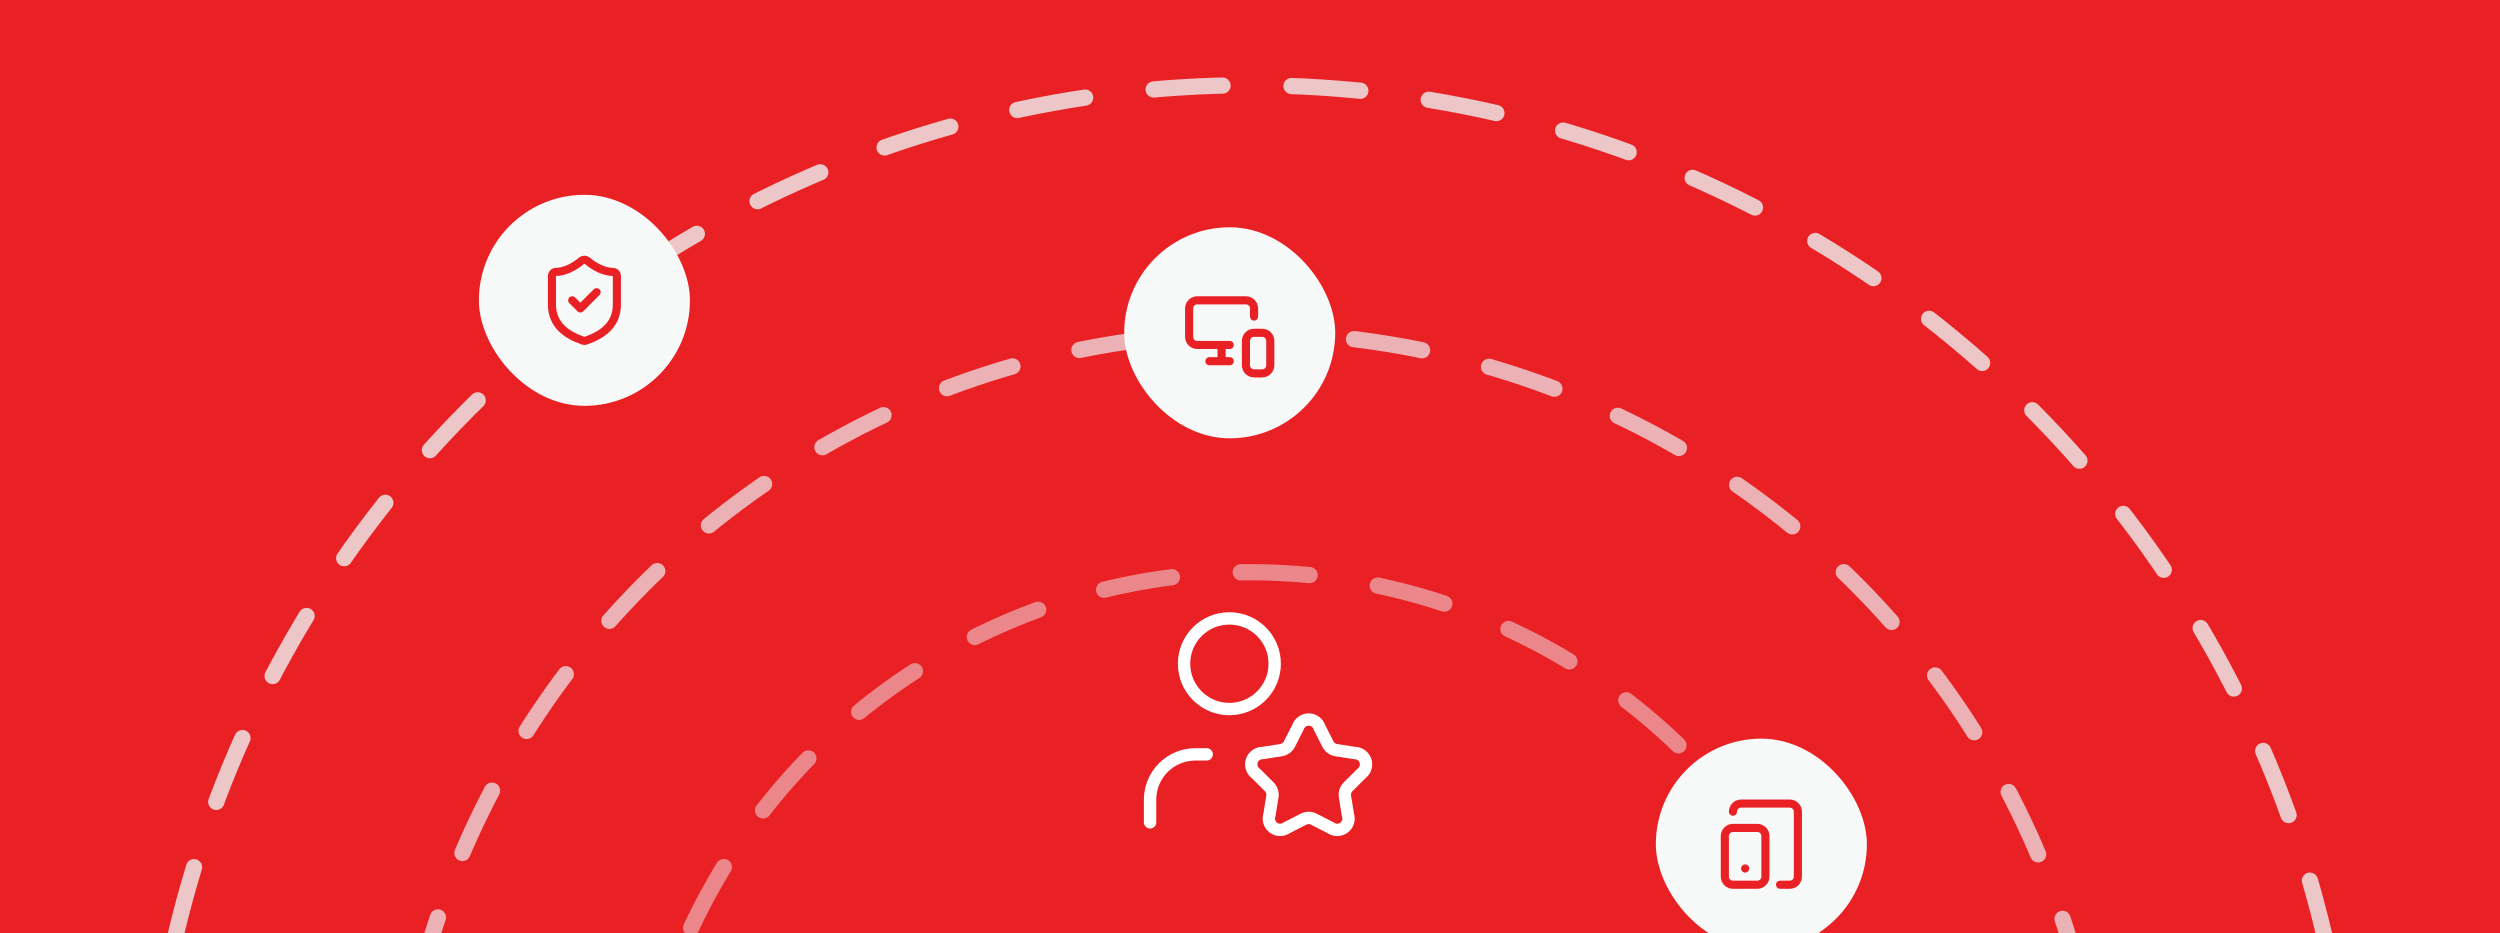
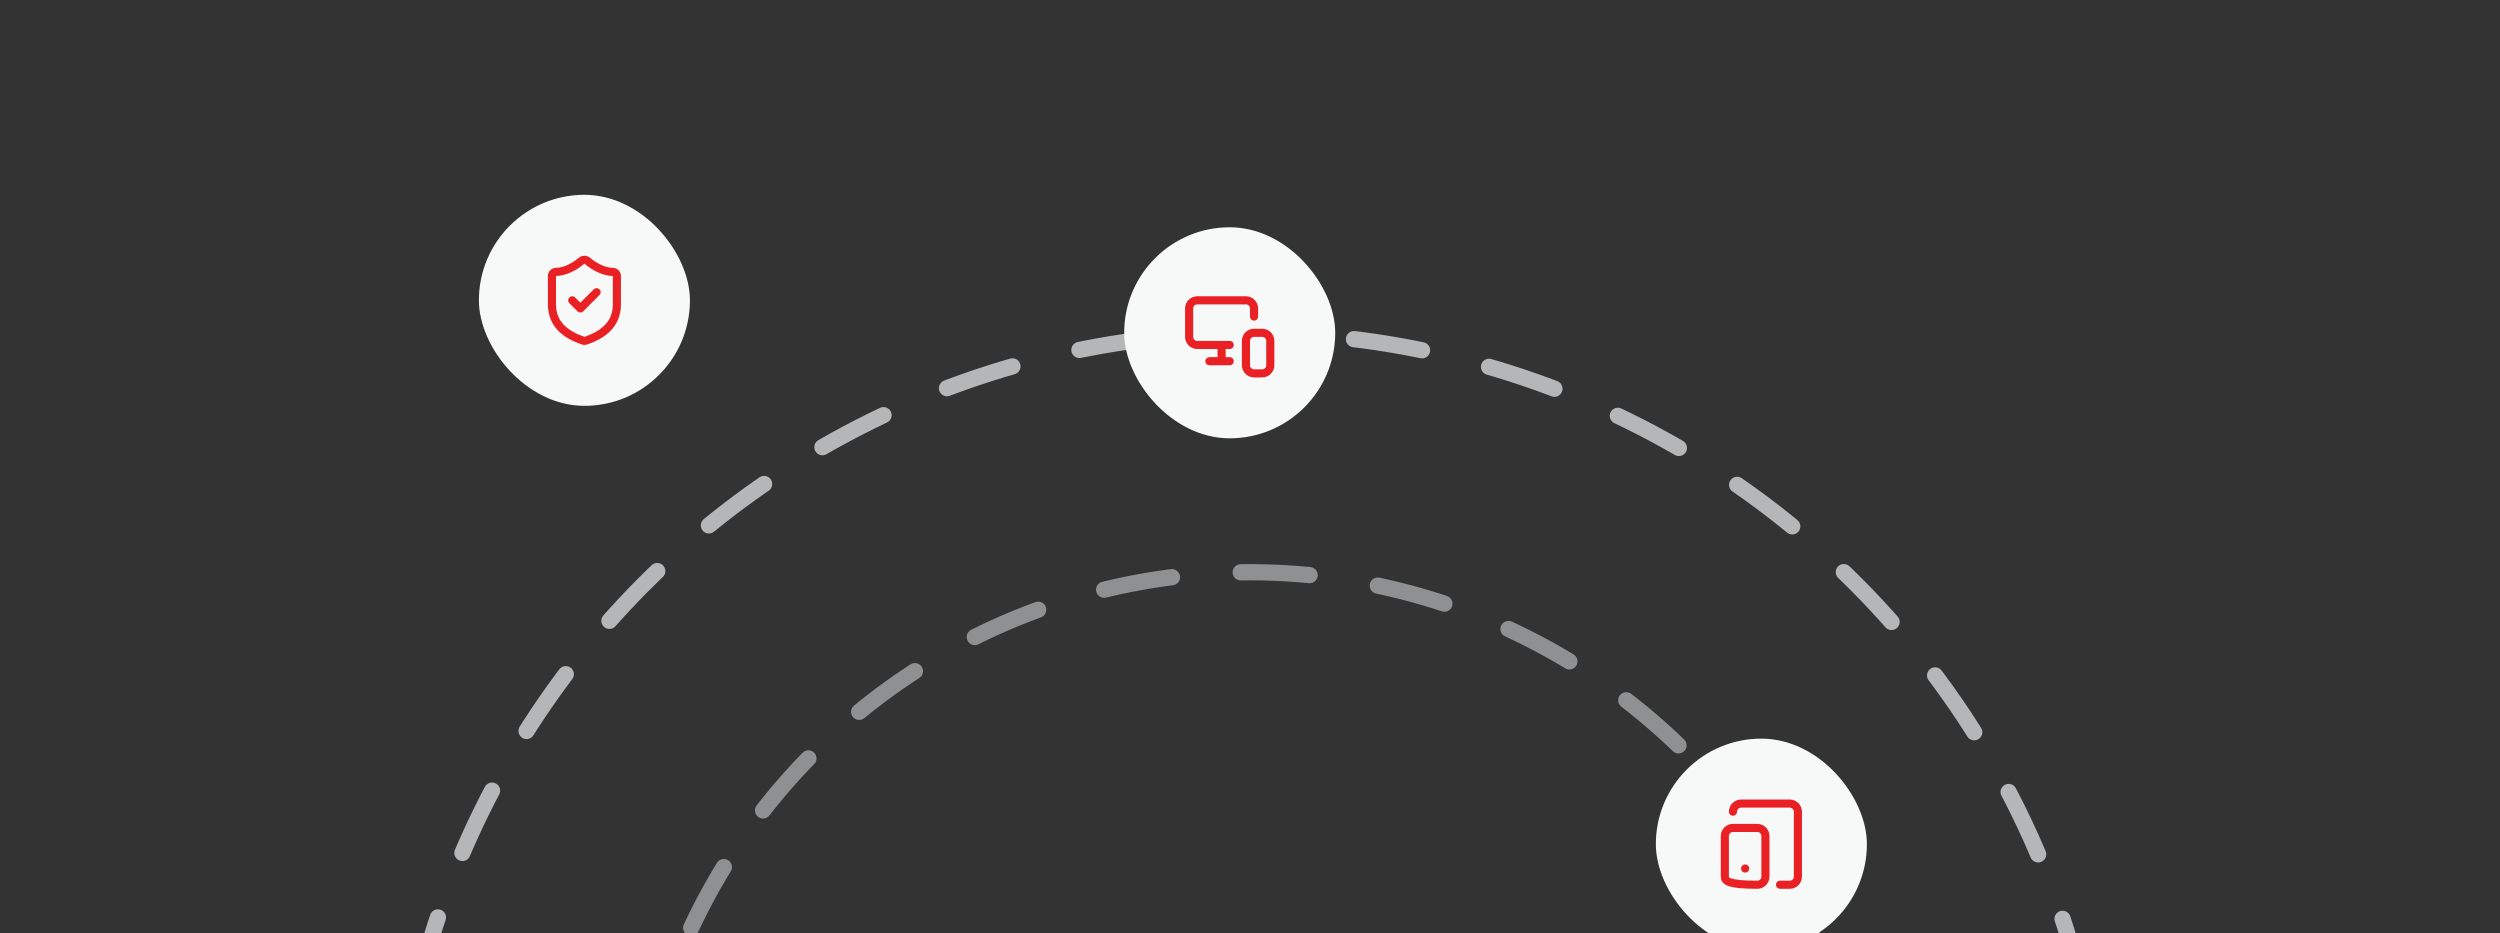
<svg xmlns="http://www.w3.org/2000/svg" width="616" height="230" viewBox="0 0 616 230" fill="none">
  <rect x="0" y="0" width="616" height="230" fill="#333333" stroke="none" />
  <g clip-path="url(#clip0_2043_1754)">
-     <rect width="616" height="230" fill="#EA2124" />
-     <path d="M297.333 185.875H294.542C291.58 185.875 288.74 187.051 286.646 189.146C284.551 191.24 283.375 194.08 283.375 197.042V202.625M319.809 179.22C319.993 178.654 320.354 178.162 320.838 177.815C321.321 177.469 321.903 177.286 322.498 177.293C323.093 177.301 323.67 177.498 324.145 177.857C324.62 178.216 324.968 178.716 325.138 179.287L327.196 183.34C327.396 183.734 327.687 184.075 328.045 184.335C328.402 184.594 328.817 184.765 329.253 184.834L333.815 185.548C334.402 185.551 334.974 185.738 335.449 186.084C335.923 186.43 336.277 186.917 336.458 187.476C336.64 188.034 336.641 188.636 336.461 189.195C336.281 189.754 335.93 190.242 335.456 190.59L332.184 193.851C331.871 194.163 331.637 194.544 331.5 194.965C331.363 195.385 331.328 195.832 331.397 196.268L332.12 200.771C332.319 201.336 332.331 201.949 332.155 202.521C331.979 203.093 331.624 203.593 331.142 203.948C330.66 204.302 330.077 204.493 329.478 204.491C328.88 204.489 328.298 204.295 327.818 203.937L323.729 201.843C323.335 201.641 322.898 201.536 322.456 201.536C322.013 201.536 321.577 201.641 321.183 201.843L317.093 203.937C316.613 204.292 316.032 204.484 315.436 204.484C314.839 204.485 314.258 204.295 313.778 203.941C313.297 203.587 312.943 203.089 312.766 202.519C312.589 201.949 312.6 201.338 312.796 200.774L313.517 196.271C313.586 195.835 313.551 195.388 313.414 194.968C313.277 194.547 313.043 194.165 312.729 193.854L309.502 190.635C309.013 190.296 308.644 189.809 308.451 189.246C308.258 188.682 308.25 188.072 308.429 187.504C308.607 186.936 308.962 186.439 309.443 186.088C309.923 185.736 310.504 185.547 311.099 185.548L315.658 184.834C316.095 184.765 316.509 184.594 316.866 184.335C317.224 184.075 317.515 183.734 317.715 183.34L319.809 179.22ZM314.083 163.542C314.083 169.709 309.084 174.708 302.917 174.708C296.749 174.708 291.75 169.709 291.75 163.542C291.75 157.374 296.749 152.375 302.917 152.375C309.084 152.375 314.083 157.374 314.083 163.542Z" stroke="white" stroke-width="3.045" stroke-linecap="round" stroke-linejoin="round" />
    <circle opacity="0.5" cx="308" cy="293" r="152" stroke="#EDEEF1" stroke-width="4" stroke-linecap="round" stroke-linejoin="round" stroke-dasharray="17 17" />
    <circle opacity="0.7" cx="308" cy="293" r="211" stroke="#EDEEF1" stroke-width="4" stroke-linecap="round" stroke-linejoin="round" stroke-dasharray="17 17" />
-     <circle opacity="0.8" cx="308" cy="293" r="272" stroke="#EDEEF1" stroke-width="4" stroke-linecap="round" stroke-linejoin="round" stroke-dasharray="17 17" />
    <rect x="408" y="182" width="52" height="52" rx="26" fill="#F7F8F8" />
-     <path d="M427 200C427 199.47 427.211 198.961 427.586 198.586C427.961 198.211 428.47 198 429 198H441C441.53 198 442.039 198.211 442.414 198.586C442.789 198.961 443 199.47 443 200V216C443 216.53 442.789 217.039 442.414 217.414C442.039 217.789 441.53 218 441 218H438.6M430 214H430.01M427 204H433C434.105 204 435 204.895 435 206V216C435 217.105 434.105 218 433 218H427C425.895 218 425 217.105 425 216V206C425 204.895 425.895 204 427 204Z" stroke="#EA2124" stroke-width="2" stroke-linecap="round" stroke-linejoin="round" />
+     <path d="M427 200C427 199.47 427.211 198.961 427.586 198.586C427.961 198.211 428.47 198 429 198H441C441.53 198 442.039 198.211 442.414 198.586C442.789 198.961 443 199.47 443 200V216C443 216.53 442.789 217.039 442.414 217.414C442.039 217.789 441.53 218 441 218H438.6M430 214H430.01M427 204H433C434.105 204 435 204.895 435 206V216C435 217.105 434.105 218 433 218C425.895 218 425 217.105 425 216V206C425 204.895 425.895 204 427 204Z" stroke="#EA2124" stroke-width="2" stroke-linecap="round" stroke-linejoin="round" />
    <rect x="277" y="56" width="52" height="52" rx="26" fill="#F7F8F8" />
    <path d="M309 78V76C309 75.47 308.789 74.961 308.414 74.586C308.039 74.211 307.53 74 307 74H295C294.47 74 293.961 74.211 293.586 74.586C293.211 74.961 293 75.47 293 76V83C293 83.53 293.211 84.039 293.586 84.414C293.961 84.789 294.47 85 295 85H303M301 89V85.04V88.19M298 89H303M309 82H311C312.105 82 313 82.895 313 84V90C313 91.105 312.105 92 311 92H309C307.895 92 307 91.105 307 90V84C307 82.895 307.895 82 309 82Z" stroke="#EA2124" stroke-width="2" stroke-linecap="round" stroke-linejoin="round" />
    <rect x="118" y="48" width="52" height="52" rx="26" fill="#F7F8F8" />
    <path d="M141 74L143 76L147 72M152 75C152 80 148.5 82.5 144.34 83.95C144.122 84.024 143.886 84.02 143.67 83.94C139.5 82.5 136 80 136 75V68C136 67.735 136.105 67.48 136.293 67.293C136.48 67.105 136.735 67 137 67C139 67 141.5 65.8 143.24 64.28C143.452 64.099 143.721 63.999 144 63.999C144.279 63.999 144.548 64.099 144.76 64.28C146.51 65.81 149 67 151 67C151.265 67 151.52 67.105 151.707 67.293C151.895 67.48 152 67.735 152 68V75Z" stroke="#EA2124" stroke-width="2" stroke-linecap="round" stroke-linejoin="round" />
  </g>
  <defs>
    <clipPath id="clip0_2043_1754">
      <rect width="616" height="230" fill="white" />
    </clipPath>
  </defs>
</svg>